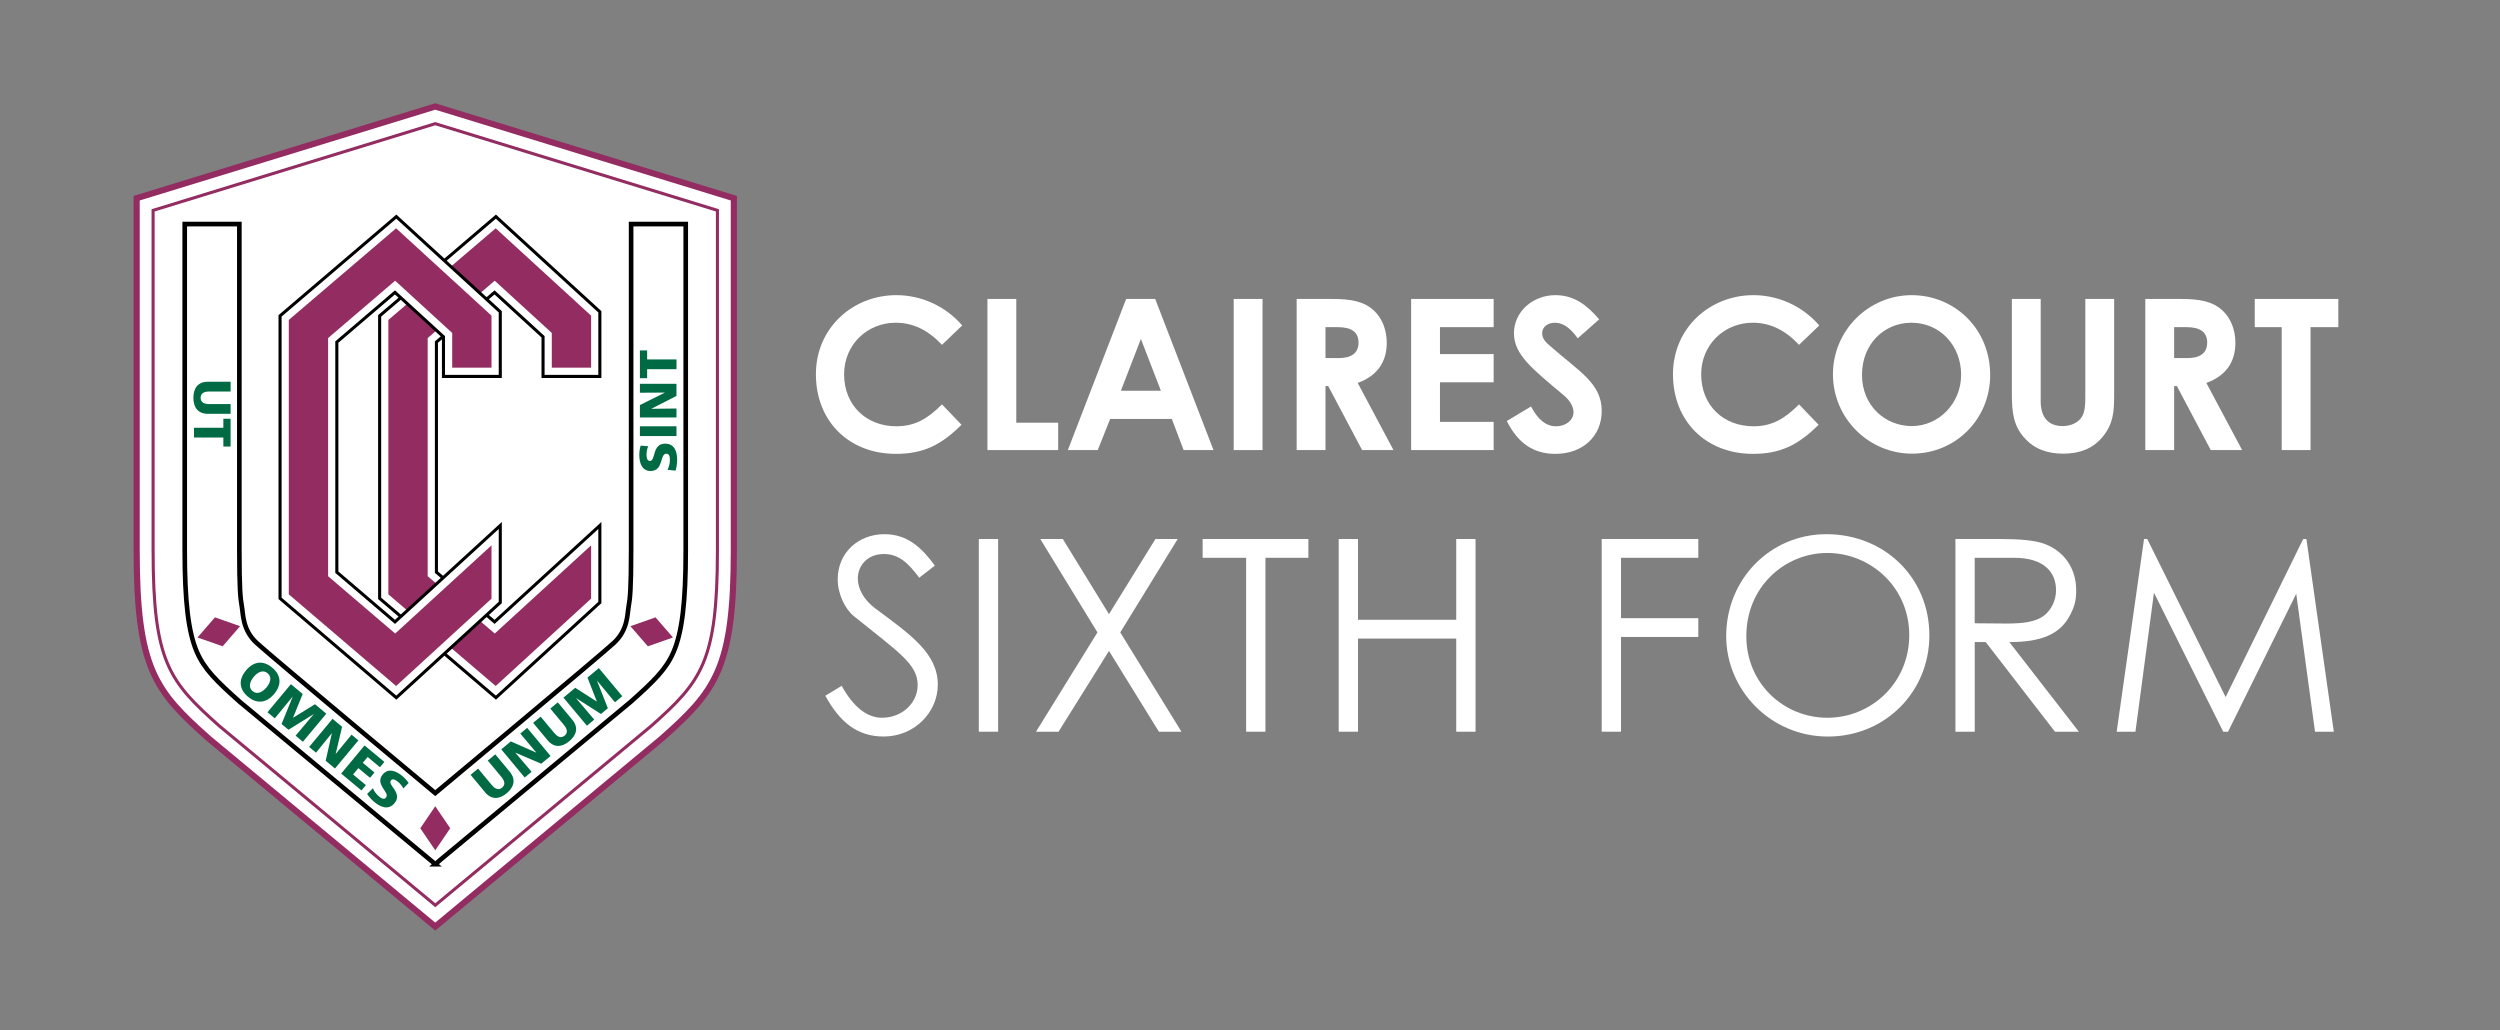
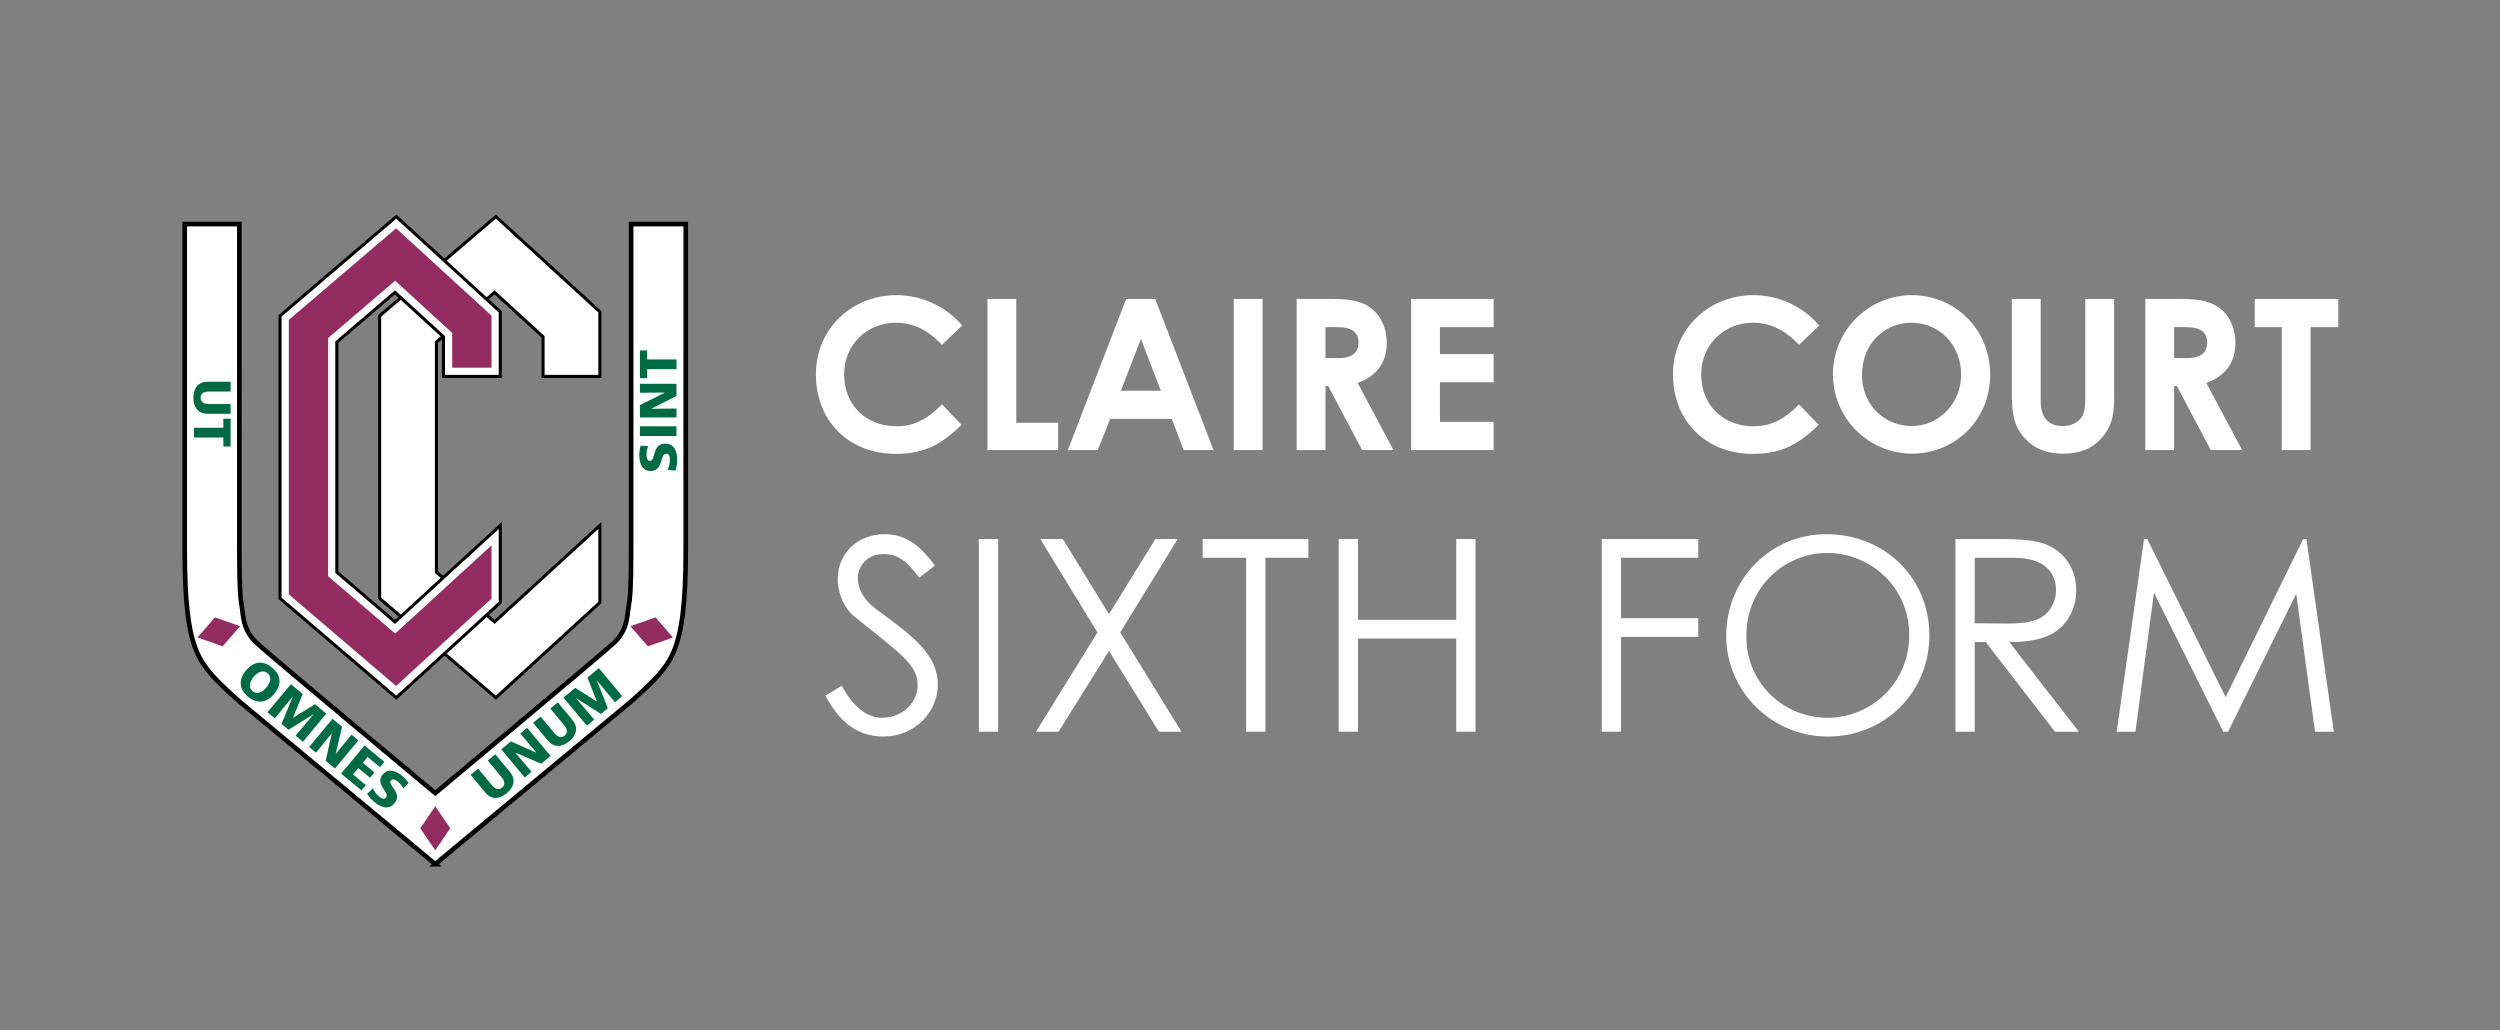
<svg xmlns="http://www.w3.org/2000/svg" id="Layer_1" viewBox="0 0 950.18 391.56">
  <rect x="0" y="0" width="950.18" height="391.56" fill="#808080" stroke="none" />
  <defs>
    <style>.cls-1{fill:#006a44;}.cls-2,.cls-3,.cls-4,.cls-5{fill:#fff;}.cls-6{fill:#932c61;}.cls-3{stroke-width:2.34px;}.cls-3,.cls-7{stroke:#932c61;}.cls-7{fill:none;}.cls-7,.cls-4{stroke-width:1.17px;}.cls-4,.cls-5{stroke:#000;}.cls-5{stroke-width:1.76px;}</style>
  </defs>
  <g>
    <path class="cls-2" d="M349.38,219.55c-3.98-5.2-7.45-8.98-13.46-8.98-6.32,0-9.89,4.49-9.89,9.28,0,3.98,2.35,8.16,6.53,11.32,13.77,10.2,23.87,17.24,23.87,29.07,0,10.3-8.67,19.69-20.61,19.69-10.1,0-16.73-5.61-22.13-15.5l6.22-3.77c4.39,8.06,9.69,12.14,15.3,12.14,7.65,0,13.57-5.61,13.57-12.44,0-8.06-7.55-12.65-24.17-26.11-3.47-2.75-6.22-8.57-6.22-14.08,0-10.1,7.85-17.14,17.75-17.14,8.98,0,14.38,5.41,19.18,11.94l-5.92,4.59Z" />
    <path class="cls-2" d="M372.02,204.86h7.34v73.24h-7.34v-73.24Z" />
    <path class="cls-2" d="M395.38,204.86h8.57l17.54,28.56,17.65-28.56h8.47l-21.83,35.5,23.26,37.74h-8.57l-18.97-30.7-19.18,30.7h-8.57l23.36-37.74-21.73-35.5Z" />
    <path class="cls-2" d="M457.09,212v-7.14h40.19v7.14h-16.32v66.1h-7.34v-66.1h-16.53Z" />
    <path class="cls-2" d="M508.8,204.86h7.34v30.7h37.33v-30.7h7.34v73.24h-7.34v-35.4h-37.33v35.4h-7.34v-73.24Z" />
    <path class="cls-2" d="M608.76,204.86h36.72v7.14h-29.38v22.95h29.38v7.14h-29.38v36.01h-7.34v-73.24Z" />
    <path class="cls-2" d="M733.3,241.48c0,21.52-16.83,38.46-38.56,38.46s-38.66-17.65-38.66-38.15c0-21.83,16.93-38.76,38.05-38.76,22.24,0,39.17,16.63,39.17,38.46Zm-69.57,.31c0,18.05,14.28,31.01,30.81,31.01s31.11-13.06,31.11-31.42-14.89-31.21-31.11-31.21-30.81,12.85-30.81,31.62Z" />
    <path class="cls-2" d="M743.19,204.86h16.83c7.65,0,13.46,.51,17.04,1.84,7.55,2.86,12.04,9.38,12.04,17.65,0,3.67-.51,5.81-2.14,9.08-3.77,7.65-11.12,10.61-23.26,10.61l26.42,34.07h-9.08l-26.32-34.07h-4.18v34.07h-7.34v-73.24Zm7.34,7.14v24.89c4.08,0,8.26,.1,12.14,.1,6.32,0,11.22-.61,14.38-3.16,2.65-2.14,4.39-5.71,4.39-9.49,0-7.14-4.9-12.34-15.91-12.34h-14.99Z" />
    <path class="cls-2" d="M804.49,278.1l10.4-73.24h1.22l29.79,60.08,29.48-60.08h1.22l10.41,73.24h-7.14l-7.14-52.43-25.91,52.43h-1.84l-26.32-52.84-7.04,52.84h-7.14Z" />
  </g>
  <g>
-     <path class="cls-3" d="M276.56,74.61l-110.16-33.84-.97-.3-.97,.3L54.29,74.61l-2.35,.72V209.19c0,44.89,7.01,53.41,27.29,71.43l.04,.04,.04,.04,83.99,69.71,2.12,1.76,2.12-1.76,83.99-69.71,.05-.04,.04-.04c20.28-18.02,27.29-26.54,27.29-71.43V75.33l-2.35-.72Z" />
-     <path class="cls-7" d="M165.43,47.01L58.19,79.95V209.19c0,42.32,6.05,49.74,25.16,66.73l82.08,68.13,82.08-68.13c19.11-16.99,25.16-24.41,25.16-66.73V79.95l-107.23-32.94Z" />
    <g>
      <polygon class="cls-4" points="226.91 117.52 190.64 84.32 188.48 82.33 186.24 84.24 145.45 119.06 144.29 120.05 144.29 121.59 144.29 225.89 144.29 227.42 145.45 228.42 186.24 263.26 188.48 265.16 190.64 263.18 226.91 229.98 227.99 228.99 227.99 227.53 227.99 207.27 227.99 199.72 222.42 204.82 187.97 236.36 165.87 217.47 165.87 130.01 187.96 111.13 206.4 128.01 206.4 139.75 206.4 143.07 209.72 143.07 224.66 143.07 227.99 143.07 227.99 139.75 227.99 119.97 227.99 118.51 226.91 117.52" />
-       <polygon class="cls-6" points="224.66 207.27 224.66 227.53 188.4 260.73 147.61 225.89 147.61 121.59 188.4 86.77 224.66 119.97 224.66 139.75 209.72 139.75 209.72 126.55 188.03 106.69 162.55 128.48 162.55 219 188.04 240.79 224.66 207.27" />
    </g>
    <path class="cls-5" d="M165.48,328.47l-2.41-2-72.08-59.84,.38,.33c-9.12-8.11-13.73-12.65-16.54-19.17-3.24-7.53-4.62-19.07-4.62-38.6V85.16h20.76v124.03c0,14.64,.4,18.28,.94,21.28,.54,3,.24,8.86,5.56,13.83,5.33,4.96,67.95,57.14,67.95,57.14,0,0,62.62-52.18,67.95-57.14,5.33-4.97,5.02-10.83,5.56-13.83,.54-3,.94-6.64,.94-21.28V85.16h20.76v124.03c0,19.53-1.38,31.07-4.62,38.6-2.81,6.53-7.41,11.06-16.54,19.17l.38-.33-72.37,60.07-2.02,1.77Z" />
    <g>
      <path class="cls-1" d="M193.75,293.34c2.43,2.93,1.62,5.82-1.16,8.14-2.79,2.32-5.78,2.58-8.22-.35l-5.51-6.64,2.85-2.37,5.12,6.16c1.17,1.41,2.54,2.29,4,1.08,1.46-1.21,.85-2.72-.32-4.13l-5.12-6.16,2.85-2.37,5.51,6.64Z" />
      <path class="cls-1" d="M190.52,284.81l3.63-3.02,9.65,4.26,.03-.03-6.08-7.22,2.61-2.16,8.89,10.69-3.54,2.94-9.81-4.2-.03,.03,6.17,7.23-2.62,2.18-8.89-10.69Z" />
      <path class="cls-1" d="M217.52,273.57c2.43,2.93,1.63,5.82-1.16,8.14-2.78,2.32-5.78,2.58-8.21-.34l-5.52-6.63,2.85-2.37,5.12,6.15c1.17,1.41,2.55,2.28,4,1.07,1.45-1.21,.84-2.72-.33-4.13l-5.12-6.15,2.85-2.37,5.52,6.63Z" />
      <path class="cls-1" d="M214.14,265.16l4.48-3.74,8.19,5.21,.03-.02-3.55-9.08,4.31-3.6,8.91,10.67-2.78,2.32-6.8-8.23-.03,.02,4.13,10.47-2.62,2.19-9.44-6.03-.03,.02,6.91,8.15-2.78,2.32-8.91-10.67Z" />
      <path class="cls-1" d="M253.69,178.55c.52-.96,.92-2.29,.92-3.82,0-1.17-.24-2.29-1.35-2.29-2.59,0-.96,6.57-6.02,6.57-3.34,0-4.26-3.26-4.26-6.05,0-1.34,.2-2.65,.52-3.59l2.87,.24c-.44,.96-.64,2.03-.64,3.09,0,.94,.08,2.49,1.3,2.49,2.25,0,.74-6.57,5.75-6.57,3.61,0,4.58,3.03,4.58,6.11,0,1.3-.2,2.91-.6,4.15l-3.07-.32Z" />
      <path class="cls-1" d="M243.21,165.73v-3.71h13.9v3.71h-13.9Z" />
      <path class="cls-1" d="M243.21,158.67v-4.72l9.44-4.7v-.04l-9.44,.06v-3.39h13.9v4.6l-9.51,4.86v.04l9.51-.12v3.41h-13.9Z" />
      <path class="cls-1" d="M245.96,140.32v3.42h-2.75v-10.56h2.75v3.43h11.16v3.71h-11.16Z" />
    </g>
    <g>
      <path class="cls-1" d="M79.02,157.28c-3.81,0-5.52-2.47-5.52-6.09s1.71-6.1,5.52-6.1h8.63v3.71h-8.01c-1.83,0-3.39,.5-3.39,2.39s1.55,2.39,3.39,2.39h8.01v3.7h-8.63Z" />
      <path class="cls-1" d="M84.89,162.58v-3.42h2.75v10.56h-2.75v-3.43h-11.16v-3.71h11.16Z" />
      <path class="cls-1" d="M103.48,253.78c3.5,2.95,3.58,6.58,.7,9.99-2.85,3.38-6.49,3.94-9.96,1.01-3.48-2.92-3.55-6.6-.71-9.99,2.87-3.42,6.46-3.96,9.97-1.02Zm-7.49,8.9c1.72,1.45,3.79,.38,5.27-1.38,1.55-1.84,2.17-3.97,.45-5.42-1.72-1.45-3.72-.47-5.27,1.37-1.47,1.75-2.17,3.98-.45,5.43Z" />
      <path class="cls-1" d="M110.56,260.03l4.48,3.74-3.65,8.98,.03,.03,8.29-5.12,4.31,3.59-8.9,10.68-2.78-2.32,6.88-8.16-.03-.02-9.56,5.93-2.62-2.18,4.23-10.37-.03-.03-6.77,8.25-2.78-2.32,8.9-10.68Z" />
      <path class="cls-1" d="M126.39,273.21l3.63,3.02-2.43,10.27,.03,.03,5.99-7.3,2.6,2.17-8.89,10.69-3.54-2.94,2.34-10.42-.03-.03-5.98,7.38-2.62-2.18,8.89-10.69Z" />
      <path class="cls-1" d="M138.55,283.32l7.54,6.26-1.68,2.02-4.69-3.89-1.83,2.21,4.43,3.68-1.68,2.02-4.43-3.68-2.01,2.42,4.86,4.04-1.68,2.02-7.71-6.4,8.89-10.7Z" />
      <path class="cls-1" d="M141.72,299.58c.4,1.01,1.18,2.17,2.36,3.15,.9,.75,1.92,1.28,2.63,.42,1.65-1.99-4.45-4.93-1.21-8.83,2.14-2.58,5.24-1.19,7.38,.59,1.03,.85,1.91,1.85,2.43,2.69l-2.02,2.06c-.45-.95-1.16-1.79-1.97-2.46-.72-.6-1.97-1.53-2.74-.59-1.44,1.73,4.59,4.76,1.38,8.63-2.3,2.77-5.25,1.59-7.63-.38-1-.83-2.11-2.01-2.8-3.11l2.2-2.16Z" />
    </g>
    <g>
      <polygon class="cls-4" points="189.06 117.52 152.79 84.32 150.63 82.33 148.4 84.24 107.6 119.06 106.44 120.05 106.44 121.59 106.44 225.89 106.44 227.42 107.6 228.42 148.39 263.26 150.63 265.16 152.79 263.18 189.06 229.98 190.14 228.99 190.14 227.53 190.14 207.27 190.14 199.72 184.57 204.82 150.12 236.36 128.02 217.47 128.02 130.01 150.11 111.13 168.55 128.01 168.55 139.75 168.55 143.07 171.87 143.07 186.81 143.07 190.14 143.07 190.14 139.75 190.14 119.97 190.14 118.51 189.06 117.52" />
      <polygon class="cls-6" points="186.81 207.27 186.81 227.53 150.55 260.73 109.76 225.89 109.76 121.59 150.55 86.77 186.81 119.97 186.81 139.75 171.87 139.75 171.87 126.55 150.18 106.69 124.7 128.48 124.7 219 150.2 240.79 186.81 207.27" />
    </g>
    <polygon class="cls-6" points="171.12 314.8 165.43 306.43 159.74 314.8 165.43 323.17 171.12 314.8" />
    <polygon class="cls-6" points="84.62 245.64 91.25 238 81.7 234.64 75.07 242.29 84.62 245.64" />
    <polygon class="cls-6" points="246.23 245.64 239.6 238 249.15 234.64 255.78 242.29 246.23 245.64" />
  </g>
  <path class="cls-2" d="M365.46,161.46c-7.6,7.44-14.16,11.04-24.96,11.04-18,0-30.4-12.56-30.4-30.24s14.08-30.08,30.56-30.08c9.52,0,18.72,4.16,25.04,11.52l-7.68,7.36c-5.2-5.52-10.88-8.4-17.6-8.4-10.8,0-19.6,8.32-19.6,19.6,0,11.84,8.48,19.76,19.84,19.76,7.12,0,11.92-2.88,17.36-8.32l7.44,7.76Z" />
  <path class="cls-2" d="M375.3,113.62h10.96v47.04h15.92v10.4h-26.88v-57.44Z" />
  <path class="cls-2" d="M428.02,113.62h11.04l22.16,57.44h-11.36l-4.48-11.84h-23.44l-4.72,11.84h-11.36l22.16-57.44Zm5.6,15.2l-7.6,19.68h15.2l-7.6-19.68Z" />
  <path class="cls-2" d="M468.89,113.62h10.96v57.44h-10.96v-57.44Z" />
  <path class="cls-2" d="M492.82,113.62h13.36c7.28,0,12.4,.88,16.24,4.64,2.88,2.8,4.64,7.12,4.64,12,0,7.52-3.76,12.64-11.04,15.28l13.6,25.52h-11.92l-12.88-24.32h-1.04v24.32h-10.96v-57.44Zm10.96,22.48h5.04c4.96,0,7.52-2,7.52-5.92s-2.64-5.84-7.84-5.84h-4.72v11.76Z" />
  <path class="cls-2" d="M536.33,113.62h31.36v10.72h-20.4v10.24h20.4v10.72h-20.4v15.04h20.4v10.72h-31.36v-57.44Z" />
-   <path class="cls-2" d="M581.89,154.5c2.64,4.96,5.68,7.52,9.52,7.52s6.64-2.4,6.64-5.36c0-2.08-1.36-4.48-3.68-6.4-11.92-10-18.96-15.44-18.96-23.6s7.12-14.48,15.76-14.48c7.28,0,12.08,3.92,16.64,9.2l-8.16,7.2c-2.72-3.84-5.52-5.92-8.64-5.92-2.88,0-4.88,1.68-4.88,4s1.68,3.68,3.36,5.12c10.72,9.44,19.28,13.92,19.28,24.4,0,9.6-7.2,16.32-17.6,16.32-8.4,0-14.24-4.08-18.48-12.48l9.2-5.52Z" />
  <path class="cls-2" d="M691.21,161.46c-7.6,7.44-14.16,11.04-24.96,11.04-18,0-30.4-12.56-30.4-30.24s14.08-30.08,30.56-30.08c9.52,0,18.72,4.16,25.04,11.52l-7.68,7.36c-5.2-5.52-10.88-8.4-17.6-8.4-10.8,0-19.6,8.32-19.6,19.6,0,11.84,8.48,19.76,19.84,19.76,7.12,0,11.92-2.88,17.36-8.32l7.44,7.76Z" />
  <path class="cls-2" d="M756.41,142.5c0,16.88-13.2,29.92-29.68,29.92s-30.08-13.44-30.08-30.16,13.6-30.08,29.92-30.08,29.84,12.8,29.84,30.32Zm-48.72,0c0,11.68,8.8,19.44,18.96,19.44s18.72-8.56,18.72-19.52-7.92-19.76-18.88-19.76c-10.32,0-18.8,8-18.8,19.84Z" />
  <path class="cls-2" d="M764.65,113.62h10.96v38.88c0,6.24,3.04,9.44,8.32,9.44,3.12,0,5.92-1.28,7.28-3.44,1.2-1.84,1.36-4.48,1.36-7.52v-37.36h10.96v36.56c0,6.32-.32,11.12-4.64,16.16-3.68,4.24-8.48,6.08-14.72,6.08-5.92,0-10.64-1.68-14.24-5.44-4.64-4.8-5.28-10-5.28-17.44v-35.92Z" />
  <path class="cls-2" d="M815.37,113.62h13.36c7.28,0,12.4,.88,16.24,4.64,2.88,2.8,4.64,7.12,4.64,12,0,7.52-3.76,12.64-11.04,15.28l13.6,25.52h-11.92l-12.88-24.32h-1.04v24.32h-10.96v-57.44Zm10.96,22.48h5.04c4.96,0,7.52-2,7.52-5.92s-2.64-5.84-7.84-5.84h-4.72v11.76Z" />
  <path class="cls-2" d="M856.97,113.62h31.76v10.72h-10.56v46.72h-10.96v-46.72h-10.24v-10.72Z" />
</svg>